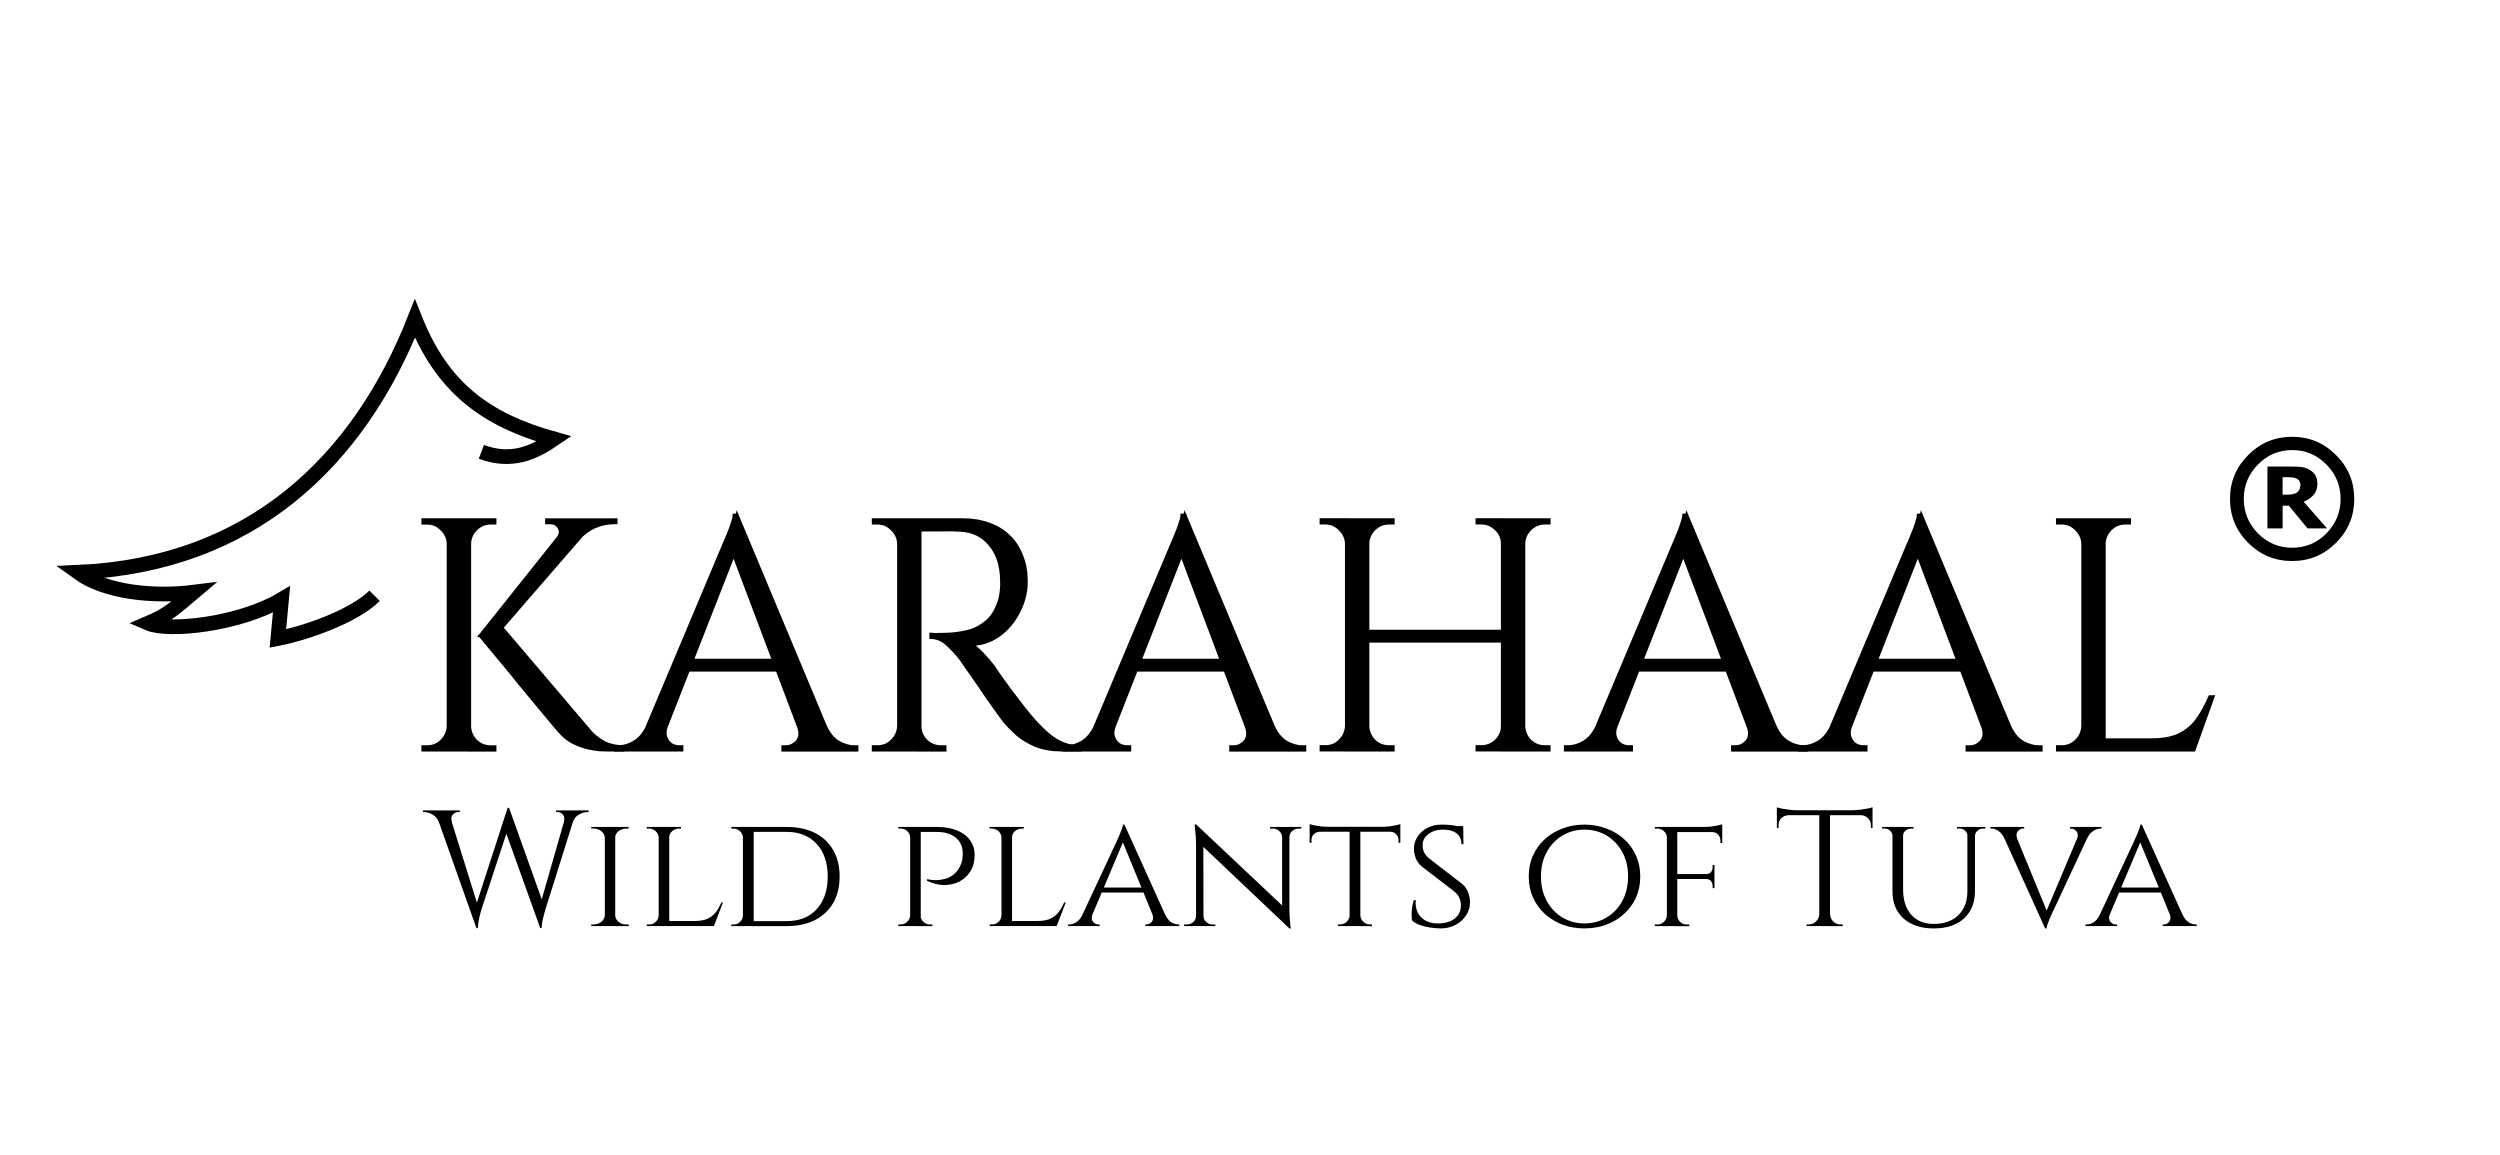
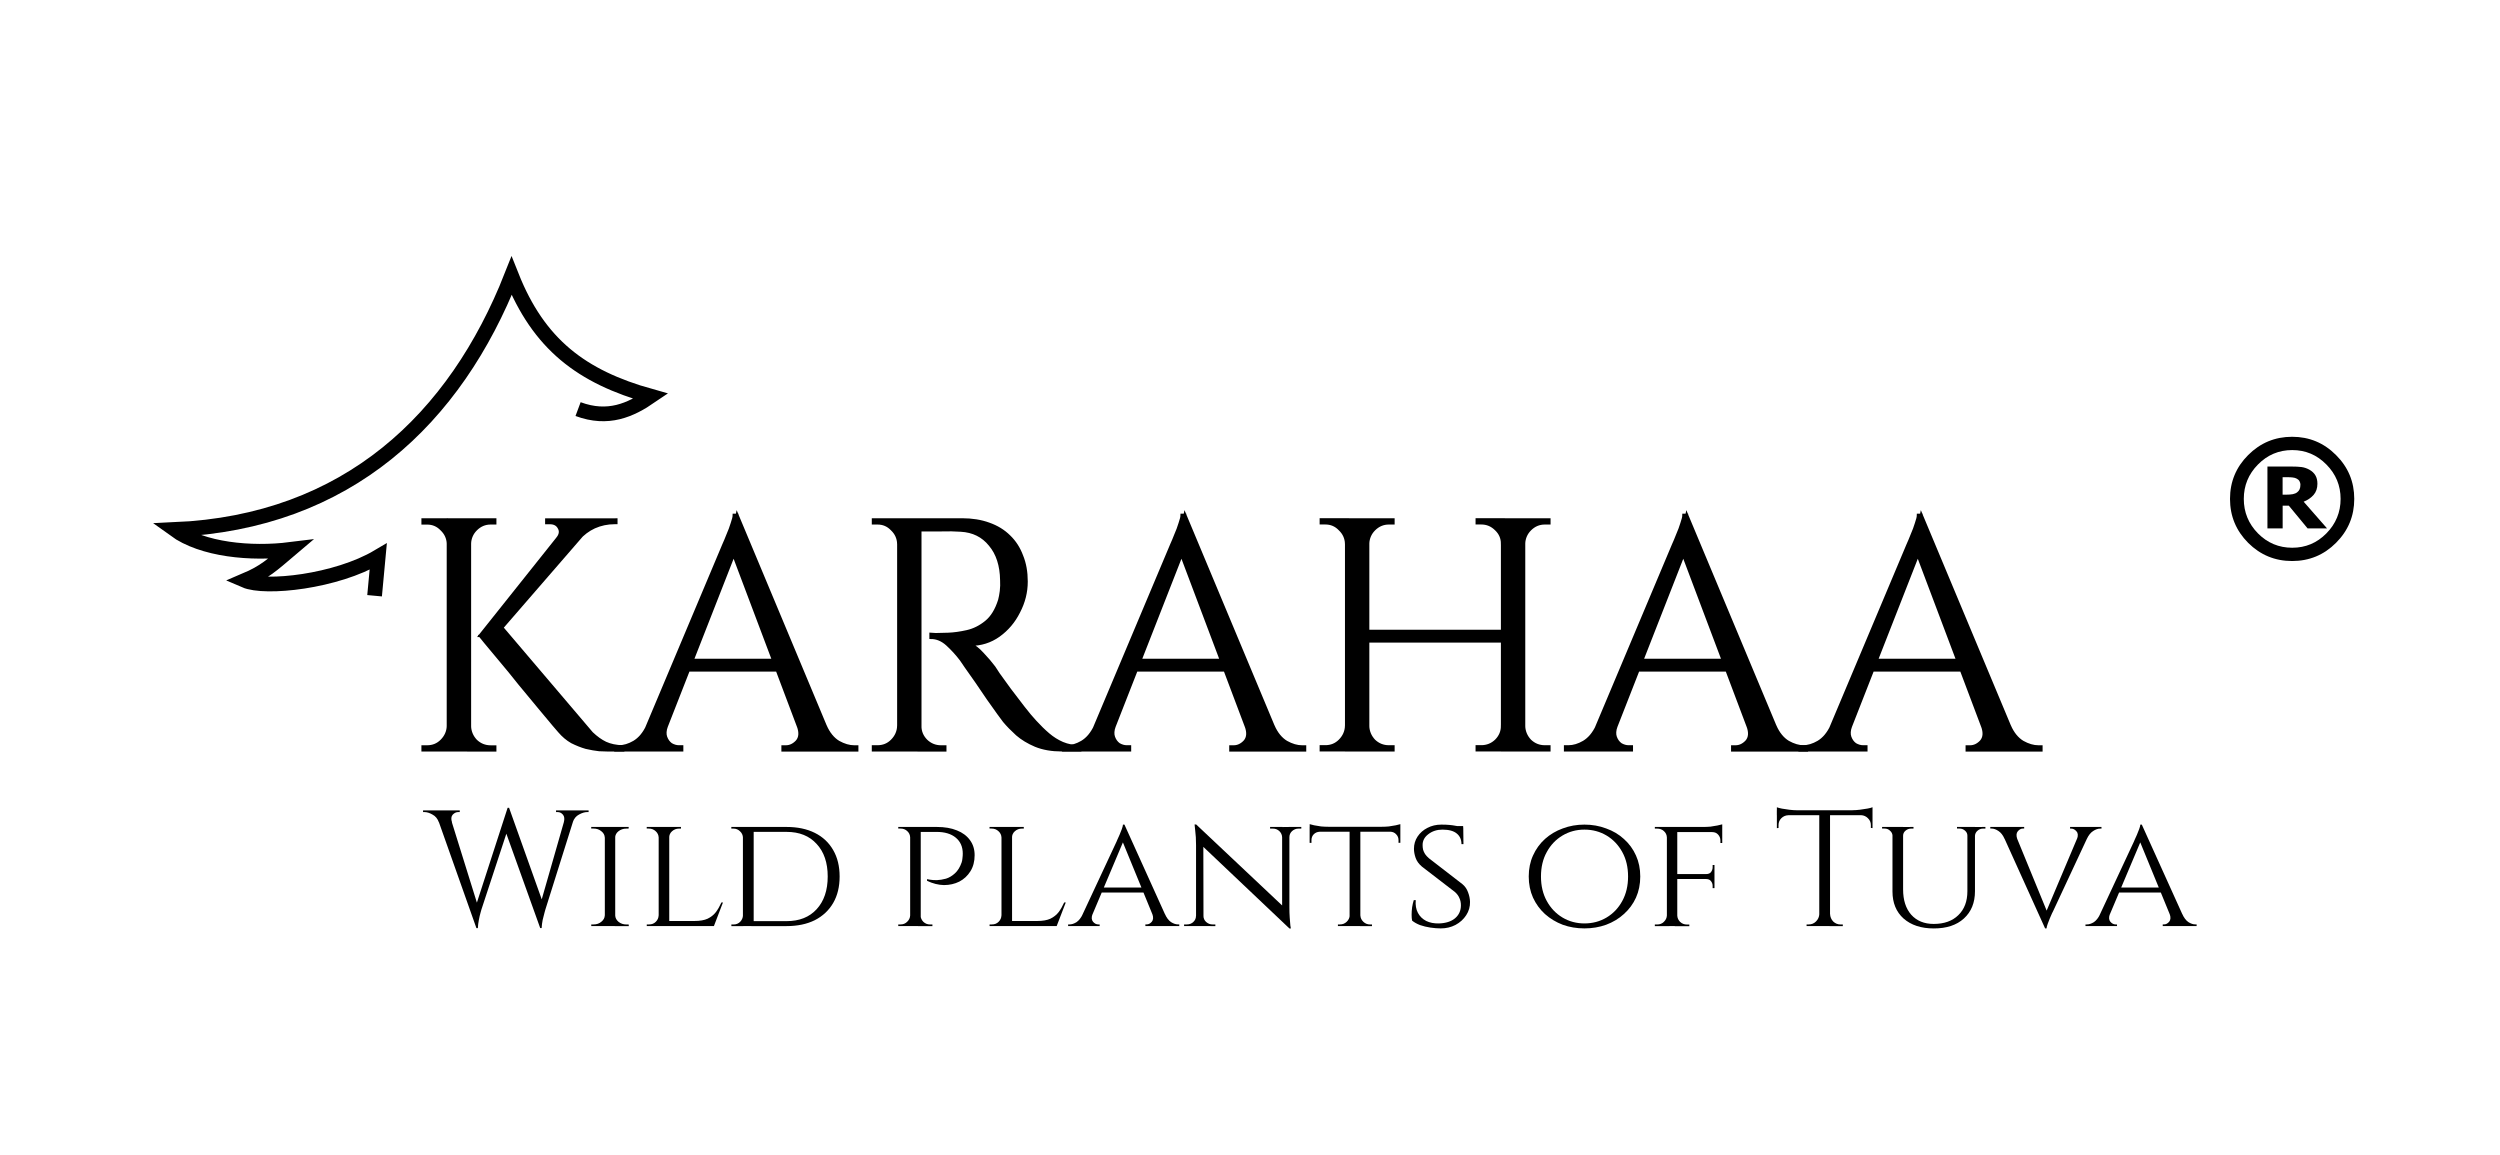
<svg xmlns="http://www.w3.org/2000/svg" xmlns:ns1="http://www.inkscape.org/namespaces/inkscape" xmlns:ns2="http://sodipodi.sourceforge.net/DTD/sodipodi-0.dtd" width="180" height="83.15" viewBox="0 0 47.625 22" version="1.1" id="svg857" ns1:version="1.0 (4035a4fb49, 2020-05-01)" ns2:docname="LogoKarahaal.svg">
  <defs id="defs851" />
  <ns2:namedview id="base" pagecolor="#ffffff" bordercolor="#666666" borderopacity="1.0" ns1:pageopacity="0.0" ns1:pageshadow="2" ns1:zoom="2.8" ns1:cx="-12.317399" ns1:cy="42.979114" ns1:document-units="mm" ns1:current-layer="g899" ns1:document-rotation="0" showgrid="false" ns1:window-width="1920" ns1:window-height="1009" ns1:window-x="-8" ns1:window-y="-8" ns1:window-maximized="1" units="px" showguides="false" ns1:snap-nodes="false" />
  <g ns1:label="Слой 1" ns1:groupmode="layer" id="layer1">
    <g id="g899" transform="matrix(0.876,0,0,0.876,-6.507,1.606)">
-       <path ns2:nodetypes="ccccccccc" ns1:connector-curvature="0" id="path4520" d="m 15.574,11.122 c -0.442,0.443 -1.481,0.809 -2.103,0.93 l 0.079,-0.849 c -0.915,0.543 -2.456,0.709 -2.9,0.517 0.433,-0.184 0.584,-0.33 0.991,-0.675 -0.858,0.107 -1.913,0.009 -2.521,-0.432 3.768,-0.165 6.107,-2.415 7.33,-5.516 0.591,1.487 1.519,2.194 3.027,2.616 -0.441,0.302 -0.928,0.523 -1.581,0.28" style="fill:none;stroke:#000000;stroke-width:0.32;stroke-linecap:butt;stroke-linejoin:miter;stroke-miterlimit:4;stroke-dasharray:none;stroke-opacity:1" />
+       <path ns2:nodetypes="ccccccccc" ns1:connector-curvature="0" id="path4520" d="m 15.574,11.122 l 0.079,-0.849 c -0.915,0.543 -2.456,0.709 -2.9,0.517 0.433,-0.184 0.584,-0.33 0.991,-0.675 -0.858,0.107 -1.913,0.009 -2.521,-0.432 3.768,-0.165 6.107,-2.415 7.33,-5.516 0.591,1.487 1.519,2.194 3.027,2.616 -0.441,0.302 -0.928,0.523 -1.581,0.28" style="fill:none;stroke:#000000;stroke-width:0.32;stroke-linecap:butt;stroke-linejoin:miter;stroke-miterlimit:4;stroke-dasharray:none;stroke-opacity:1" />
      <g style="font-style:normal;font-variant:normal;font-weight:normal;font-stretch:normal;font-size:7.154px;line-height:1.25;font-family:Cinzel;-inkscape-font-specification:Cinzel;fill:#000000;fill-opacity:1;stroke:none;stroke-width:0.065;stroke-miterlimit:4;stroke-dasharray:none" id="text841" aria-label="KARAHAAL">
        <path id="path838" style="font-style:normal;font-variant:normal;font-weight:normal;font-stretch:normal;font-family:Cinzel;-inkscape-font-specification:Cinzel;stroke:#000000;stroke-width:0.065;stroke-miterlimit:4;stroke-dasharray:none" d="m 18.263,11.723 2.032,2.389 q 0.15,0.143 0.3,0.215 0.157,0.072 0.379,0.079 v 0.072 h -0.308 q -0.072,0 -0.207,-0.007 -0.129,-0.014 -0.286,-0.05 -0.15,-0.043 -0.308,-0.122 -0.15,-0.086 -0.272,-0.229 0,0 -0.129,-0.15 -0.122,-0.15 -0.322,-0.386 -0.193,-0.236 -0.415,-0.501 -0.215,-0.272 -0.415,-0.508 -0.193,-0.236 -0.322,-0.386 -0.122,-0.15 -0.122,-0.15 z m 2.068,-2.203 -2.139,2.468 h -0.322 l 1.967,-2.468 z m 0.494,-0.05 v 0.064 h -0.029 q -0.236,0 -0.444,0.093 -0.2,0.093 -0.343,0.258 l -0.451,-0.014 q 0.093,-0.122 0.029,-0.229 -0.057,-0.107 -0.2,-0.107 h -0.072 v -0.064 h 1.481 z m -3.184,0 V 14.477 H 17.175 V 9.469 Z m -0.444,4.486 v 0.522 h -0.572 v -0.072 q 0,0 0.043,0 0.05,0 0.05,0 0.186,0 0.315,-0.129 0.136,-0.136 0.143,-0.322 z m 0,-3.963 h -0.021 q -0.007,-0.186 -0.143,-0.315 -0.129,-0.136 -0.315,-0.136 0,0 -0.05,0 -0.043,0 -0.043,0 v -0.072 h 0.572 z m 0.422,3.963 h 0.021 q 0.007,0.186 0.136,0.322 0.136,0.129 0.322,0.129 0,0 0.043,0 0.043,0 0.05,0 v 0.072 h -0.572 z m 0,-3.963 V 9.469 h 0.572 v 0.072 q -0.007,0 -0.05,0 -0.043,0 -0.043,0 -0.186,0 -0.322,0.136 -0.129,0.129 -0.136,0.315 z" />
        <path id="path840" style="font-style:normal;font-variant:normal;font-weight:normal;font-stretch:normal;font-family:Cinzel;-inkscape-font-specification:Cinzel;stroke:#000000;stroke-width:0.065;stroke-miterlimit:4;stroke-dasharray:none" d="m 23.458,9.369 2.118,5.065 h -0.608 l -1.653,-4.385 z m -1.538,4.586 q -0.05,0.143 -0.014,0.243 0.036,0.1 0.114,0.157 0.086,0.05 0.172,0.05 h 0.064 v 0.072 h -1.438 v -0.072 q 0,0 0.036,0 0.029,0 0.029,0 0.165,0 0.336,-0.1 0.179,-0.107 0.293,-0.351 z m 1.538,-4.586 0.064,0.501 -1.796,4.586 h -0.429 l 1.831,-4.35 q 0,0 0.036,-0.086 0.043,-0.093 0.093,-0.222 0.057,-0.129 0.093,-0.25 0.043,-0.122 0.043,-0.179 z m 1.009,3.155 v 0.215 H 22.228 v -0.215 z m 0.322,1.431 h 0.587 q 0.107,0.243 0.286,0.351 0.179,0.1 0.343,0.1 0,0 0.029,0 0.029,0 0.029,0 v 0.072 h -1.61 v -0.072 h 0.064 q 0.136,0 0.243,-0.114 0.107,-0.122 0.029,-0.336 z" />
        <path id="path842" style="font-style:normal;font-variant:normal;font-weight:normal;font-stretch:normal;font-family:Cinzel;-inkscape-font-specification:Cinzel;stroke:#000000;stroke-width:0.065;stroke-miterlimit:4;stroke-dasharray:none" d="m 27.342,9.469 h 1.009 q 0.322,0 0.579,0.093 0.265,0.093 0.444,0.272 0.179,0.172 0.272,0.422 0.1,0.243 0.1,0.558 0,0.343 -0.165,0.658 -0.157,0.315 -0.436,0.515 -0.272,0.193 -0.615,0.193 0.122,0.05 0.265,0.207 0.143,0.15 0.25,0.293 0,0 0.093,0.143 0.1,0.136 0.243,0.336 0.15,0.2 0.3,0.393 0.15,0.193 0.258,0.308 0.143,0.157 0.286,0.279 0.143,0.122 0.308,0.193 0.172,0.072 0.379,0.072 v 0.072 h -0.393 q -0.329,0 -0.572,-0.1 -0.236,-0.1 -0.401,-0.243 -0.165,-0.15 -0.279,-0.286 -0.021,-0.029 -0.122,-0.165 -0.093,-0.136 -0.229,-0.322 -0.129,-0.193 -0.258,-0.379 -0.129,-0.186 -0.222,-0.315 -0.093,-0.136 -0.107,-0.157 -0.136,-0.179 -0.3,-0.329 -0.165,-0.15 -0.358,-0.15 v -0.072 q 0,0 0.107,0.007 0.114,0 0.272,-0.007 0.186,-0.007 0.408,-0.057 0.222,-0.05 0.415,-0.207 0.193,-0.157 0.293,-0.479 0.021,-0.079 0.036,-0.193 0.014,-0.122 0.007,-0.236 -0.007,-0.486 -0.25,-0.773 -0.236,-0.293 -0.637,-0.315 -0.2,-0.014 -0.415,-0.007 -0.207,0 -0.351,0 -0.143,0 -0.143,0 0,-0.007 -0.021,-0.057 -0.014,-0.057 -0.036,-0.107 -0.014,-0.057 -0.014,-0.057 z m 0.093,0 V 14.477 H 26.97 V 9.469 Z m -0.444,4.486 v 0.522 h -0.572 v -0.072 q 0,0 0.043,0 0.05,0 0.05,0 0.186,0 0.315,-0.129 0.136,-0.136 0.143,-0.322 z m 0,-3.963 h -0.021 q -0.007,-0.186 -0.143,-0.315 -0.129,-0.136 -0.315,-0.136 0,0 -0.05,0 -0.043,0 -0.043,0 v -0.072 h 0.572 z m 0.422,3.963 h 0.021 q 0,0.186 0.136,0.322 0.136,0.129 0.322,0.129 0,0 0.043,0 0.043,0 0.043,0 v 0.072 h -0.565 z" />
        <path id="path844" style="font-style:normal;font-variant:normal;font-weight:normal;font-stretch:normal;font-family:Cinzel;-inkscape-font-specification:Cinzel;stroke:#000000;stroke-width:0.065;stroke-miterlimit:4;stroke-dasharray:none" d="m 33.197,9.369 2.118,5.065 h -0.608 l -1.653,-4.385 z m -1.538,4.586 q -0.05,0.143 -0.014,0.243 0.036,0.1 0.114,0.157 0.086,0.05 0.172,0.05 h 0.064 v 0.072 h -1.438 v -0.072 q 0,0 0.036,0 0.029,0 0.029,0 0.165,0 0.336,-0.1 0.179,-0.107 0.293,-0.351 z m 1.538,-4.586 0.064,0.501 -1.796,4.586 h -0.429 l 1.831,-4.35 q 0,0 0.036,-0.086 0.043,-0.093 0.093,-0.222 0.057,-0.129 0.093,-0.25 0.043,-0.122 0.043,-0.179 z m 1.009,3.155 v 0.215 h -2.239 v -0.215 z m 0.322,1.431 h 0.587 q 0.107,0.243 0.286,0.351 0.179,0.1 0.343,0.1 0,0 0.029,0 0.029,0 0.029,0 v 0.072 h -1.61 v -0.072 h 0.064 q 0.136,0 0.243,-0.114 0.107,-0.122 0.029,-0.336 z" />
        <path id="path846" style="font-style:normal;font-variant:normal;font-weight:normal;font-stretch:normal;font-family:Cinzel;-inkscape-font-specification:Cinzel;stroke:#000000;stroke-width:0.065;stroke-miterlimit:4;stroke-dasharray:none" d="M 40.565,9.469 V 14.477 H 40.1 V 9.469 Z m -3.391,0 V 14.477 H 36.709 V 9.469 Z m 2.99,2.425 v 0.215 h -3.062 v -0.215 z m -3.434,2.06 v 0.522 h -0.572 v -0.072 q 0,0 0.043,0 0.05,0 0.05,0 0.186,0 0.315,-0.129 0.136,-0.136 0.143,-0.322 z m 0,-3.963 h -0.021 q -0.007,-0.186 -0.143,-0.315 -0.129,-0.136 -0.315,-0.136 0,0 -0.05,0 -0.043,0 -0.043,0 v -0.072 h 0.572 z m 0.422,3.963 h 0.021 q 0.007,0.186 0.136,0.322 0.136,0.129 0.322,0.129 0,0 0.043,0 0.043,0 0.05,0 v 0.072 h -0.572 z m 0,-3.963 V 9.469 h 0.572 v 0.072 q -0.007,0 -0.05,0 -0.043,0 -0.043,0 -0.186,0 -0.322,0.136 -0.129,0.129 -0.136,0.315 z m 2.969,3.963 v 0.522 h -0.572 v -0.072 q 0.007,0 0.05,0 0.043,0 0.043,0 0.186,0 0.322,-0.129 0.136,-0.136 0.136,-0.322 z m 0,-3.963 h -0.021 q 0,-0.186 -0.136,-0.315 -0.136,-0.136 -0.322,-0.136 0,0 -0.043,0 -0.043,0 -0.05,0 v -0.072 h 0.572 z m 0.422,3.963 h 0.021 q 0.007,0.186 0.136,0.322 0.136,0.129 0.322,0.129 0,0 0.043,0 0.05,0 0.05,0 v 0.072 h -0.572 z m 0,-3.963 V 9.469 h 0.572 v 0.072 q 0,0 -0.05,0 -0.043,0 -0.043,0 -0.186,0 -0.322,0.136 -0.129,0.129 -0.136,0.315 z" />
        <path id="path848" style="font-style:normal;font-variant:normal;font-weight:normal;font-stretch:normal;font-family:Cinzel;-inkscape-font-specification:Cinzel;stroke:#000000;stroke-width:0.065;stroke-miterlimit:4;stroke-dasharray:none" d="m 44.11,9.369 2.118,5.065 h -0.608 l -1.653,-4.385 z m -1.538,4.586 q -0.05,0.143 -0.014,0.243 0.036,0.1 0.114,0.157 0.086,0.05 0.172,0.05 h 0.064 v 0.072 h -1.438 v -0.072 q 0,0 0.036,0 0.029,0 0.029,0 0.165,0 0.336,-0.1 0.179,-0.107 0.293,-0.351 z m 1.538,-4.586 0.064,0.501 -1.796,4.586 h -0.429 l 1.831,-4.35 q 0,0 0.036,-0.086 0.043,-0.093 0.093,-0.222 0.057,-0.129 0.093,-0.25 0.043,-0.122 0.043,-0.179 z m 1.009,3.155 v 0.215 h -2.239 v -0.215 z m 0.322,1.431 h 0.587 q 0.107,0.243 0.286,0.351 0.179,0.1 0.343,0.1 0,0 0.029,0 0.029,0 0.029,0 v 0.072 h -1.61 v -0.072 h 0.064 q 0.136,0 0.243,-0.114 0.107,-0.122 0.029,-0.336 z" />
        <path id="path850" style="font-style:normal;font-variant:normal;font-weight:normal;font-stretch:normal;font-family:Cinzel;-inkscape-font-specification:Cinzel;stroke:#000000;stroke-width:0.065;stroke-miterlimit:4;stroke-dasharray:none" d="m 49.21,9.369 2.118,5.065 h -0.608 l -1.653,-4.385 z m -1.538,4.586 q -0.05,0.143 -0.014,0.243 0.036,0.1 0.114,0.157 0.086,0.05 0.172,0.05 h 0.064 v 0.072 h -1.438 v -0.072 q 0,0 0.036,0 0.029,0 0.029,0 0.165,0 0.336,-0.1 0.179,-0.107 0.293,-0.351 z m 1.538,-4.586 0.064,0.501 -1.796,4.586 h -0.429 l 1.831,-4.35 q 0,0 0.036,-0.086 0.043,-0.093 0.093,-0.222 0.057,-0.129 0.093,-0.25 0.043,-0.122 0.043,-0.179 z m 1.009,3.155 v 0.215 h -2.239 v -0.215 z m 0.322,1.431 h 0.587 q 0.107,0.243 0.286,0.351 0.179,0.1 0.343,0.1 0,0 0.029,0 0.029,0 0.029,0 v 0.072 h -1.61 v -0.072 h 0.064 q 0.136,0 0.243,-0.114 0.107,-0.122 0.029,-0.336 z" />
-         <path id="path852" style="font-style:normal;font-variant:normal;font-weight:normal;font-stretch:normal;font-family:Cinzel;-inkscape-font-specification:Cinzel;stroke:#000000;stroke-width:0.065;stroke-miterlimit:4;stroke-dasharray:none" d="M 53.187,9.469 V 14.477 H 52.722 V 9.469 Z m 1.932,4.786 v 0.222 h -1.953 v -0.222 z m 0.436,-0.937 -0.415,1.159 h -1.188 l 0.258,-0.222 q 0.379,0 0.615,-0.114 0.243,-0.122 0.393,-0.336 0.15,-0.215 0.265,-0.486 z m -2.812,0.637 v 0.522 h -0.572 v -0.072 q 0,0 0.043,0 0.05,0 0.05,0 0.186,0 0.315,-0.129 0.136,-0.136 0.143,-0.322 z m 0,-3.963 h -0.021 q -0.007,-0.186 -0.143,-0.315 -0.129,-0.136 -0.315,-0.136 0,0 -0.05,0 -0.043,0 -0.043,0 v -0.072 h 0.572 z m 0.422,0 V 9.469 h 0.572 v 0.072 q -0.007,0 -0.05,0 -0.043,0 -0.043,0 -0.186,0 -0.322,0.136 -0.129,0.129 -0.136,0.315 z" />
      </g>
      <g style="font-style:normal;font-weight:normal;font-size:3.594px;line-height:1.25;font-family:sans-serif;fill:#000000;fill-opacity:1;stroke:none;stroke-width:0.09" id="text845" aria-label="Wild plants of Tuva">
        <path id="path855" style="font-style:normal;font-variant:normal;font-weight:normal;font-stretch:normal;font-family:Cinzel;-inkscape-font-specification:Cinzel;stroke-width:0.09" d="m 16.89,15.812 h 0.291 l 0.668,2.145 -0.061,0.392 z m 1.61,-0.079 0.029,0.291 -0.633,1.926 q 0,0 -0.018,0.065 -0.018,0.061 -0.036,0.155 -0.018,0.09 -0.022,0.18 h -0.032 l -0.065,-0.32 0.744,-2.296 z m 0,0.004 0.755,2.117 -0.079,0.496 -0.798,-2.225 z m 1.459,0.075 -0.672,2.138 q 0,0 -0.018,0.065 -0.018,0.065 -0.04,0.158 -0.018,0.09 -0.022,0.176 h -0.032 l -0.043,-0.356 0.625,-2.181 z m -0.27,0.237 q 0.029,-0.108 -0.018,-0.165 -0.047,-0.058 -0.119,-0.058 h -0.032 v -0.036 h 0.708 v 0.036 q 0,0 -0.014,0 -0.014,0 -0.014,0 -0.083,0 -0.18,0.054 -0.097,0.05 -0.137,0.169 z m -2.433,0 h -0.284 q -0.043,-0.119 -0.14,-0.169 -0.093,-0.054 -0.176,-0.054 0,0 -0.014,0 -0.014,0 -0.014,0 v -0.036 h 0.798 v 0.036 h -0.032 q -0.068,0 -0.122,0.058 -0.05,0.058 -0.014,0.165 z" />
        <path id="path857" style="font-style:normal;font-variant:normal;font-weight:normal;font-stretch:normal;font-family:Cinzel;-inkscape-font-specification:Cinzel;stroke-width:0.09" d="m 20.807,16.15 v 2.156 h -0.226 v -2.156 z m -0.216,1.926 v 0.23 h -0.305 v -0.036 q 0,0 0.025,0 0.025,0 0.025,0 0.101,0 0.169,-0.058 0.072,-0.058 0.075,-0.137 z m 0.205,0 h 0.011 q 0.004,0.079 0.072,0.137 0.072,0.058 0.173,0.058 0,0 0.022,0 0.025,0 0.025,0 l 0.004,0.036 H 20.797 Z m 0,-1.696 v -0.23 h 0.305 l -0.004,0.036 q 0,0 -0.025,0 -0.022,0 -0.022,0 -0.101,0 -0.173,0.058 -0.068,0.054 -0.072,0.137 z m -0.205,0 h -0.011 q -0.004,-0.083 -0.075,-0.137 -0.068,-0.058 -0.169,-0.058 -0.004,0 -0.029,0 -0.022,0 -0.022,0 v -0.036 h 0.305 z" />
        <path id="path859" style="font-style:normal;font-variant:normal;font-weight:normal;font-stretch:normal;font-family:Cinzel;-inkscape-font-specification:Cinzel;stroke-width:0.09" d="m 21.982,16.15 v 2.156 h -0.23 v -2.156 z m 0.967,2.045 -0.007,0.111 H 21.975 V 18.195 Z M 23.15,17.792 22.953,18.306 h -0.546 l 0.122,-0.111 q 0.18,0 0.288,-0.05 0.111,-0.054 0.18,-0.144 0.068,-0.093 0.119,-0.208 z m -1.391,0.284 0.047,0.23 h -0.313 v -0.036 q 0,0 0.025,0 0.025,0 0.025,0 0.09,0 0.147,-0.058 0.058,-0.058 0.061,-0.137 z m 0.212,-1.696 v -0.23 h 0.266 v 0.036 q 0,0 -0.022,0 -0.022,0 -0.022,0 -0.086,0 -0.151,0.058 -0.061,0.054 -0.061,0.137 z m -0.212,0 h -0.007 q -0.004,-0.083 -0.065,-0.137 -0.061,-0.058 -0.151,-0.058 0,0 -0.022,0 -0.022,0 -0.022,0 v -0.036 h 0.266 z" />
        <path id="path861" style="font-style:normal;font-variant:normal;font-weight:normal;font-stretch:normal;font-family:Cinzel;-inkscape-font-specification:Cinzel;stroke-width:0.09" d="m 24.533,16.15 q 0.356,0 0.615,0.129 0.259,0.129 0.399,0.374 0.14,0.241 0.14,0.575 0,0.334 -0.14,0.575 -0.14,0.241 -0.399,0.374 -0.259,0.129 -0.615,0.129 h -0.765 l -0.007,-0.108 q 0.252,0 0.42,0 0.173,0 0.262,0 0.09,0 0.09,0 0.417,0 0.654,-0.259 0.241,-0.262 0.241,-0.712 0,-0.449 -0.241,-0.708 -0.237,-0.262 -0.654,-0.262 0,0 -0.093,0 -0.093,0 -0.273,0 -0.18,0 -0.442,0 v -0.108 z m -0.715,0 v 2.156 h -0.234 v -2.156 z m -0.226,1.923 v 0.234 h -0.259 v -0.036 q 0,0 0.022,0 0.025,0 0.025,0 0.086,0 0.144,-0.058 0.058,-0.061 0.061,-0.14 z m 0,-1.689 h -0.007 q -0.004,-0.086 -0.065,-0.14 -0.058,-0.058 -0.144,-0.058 0,0 -0.022,0 -0.022,0 -0.022,0 v -0.036 h 0.259 z" />
        <path id="path863" style="font-style:normal;font-variant:normal;font-weight:normal;font-stretch:normal;font-family:Cinzel;-inkscape-font-specification:Cinzel;stroke-width:0.09" d="m 27.404,16.15 h 0.399 q 0.252,0 0.435,0.075 0.183,0.072 0.284,0.212 0.101,0.137 0.101,0.327 0,0.205 -0.093,0.352 -0.09,0.144 -0.241,0.223 -0.151,0.075 -0.334,0.075 -0.183,-0.004 -0.367,-0.093 v -0.036 q 0,0 0.058,0.011 0.061,0.011 0.155,0.011 0.093,-0.004 0.198,-0.032 0.104,-0.032 0.194,-0.115 0.093,-0.083 0.147,-0.237 0.014,-0.04 0.018,-0.093 0.007,-0.054 0.007,-0.101 0,-0.219 -0.151,-0.345 -0.151,-0.126 -0.417,-0.126 h -0.352 q 0,0 -0.011,-0.025 -0.007,-0.029 -0.018,-0.054 -0.011,-0.029 -0.011,-0.029 z m 0.047,0 v 2.156 h -0.23 v -2.156 z m -0.223,1.926 0.047,0.23 H 26.962 v -0.036 q 0,0 0.025,0 0.025,0 0.025,0 0.086,0 0.144,-0.058 0.061,-0.058 0.065,-0.137 z m 0,-1.7 h -0.007 q -0.004,-0.083 -0.065,-0.137 -0.058,-0.054 -0.144,-0.054 0,0 -0.025,0 -0.025,0 -0.025,0 v -0.036 h 0.313 z m 0.212,1.7 h 0.007 q 0.004,0.079 0.061,0.137 0.061,0.058 0.147,0.058 0.004,0 0.025,0 0.025,0 0.025,0 v 0.036 h -0.313 z" />
        <path id="path865" style="font-style:normal;font-variant:normal;font-weight:normal;font-stretch:normal;font-family:Cinzel;-inkscape-font-specification:Cinzel;stroke-width:0.09" d="m 29.437,16.15 v 2.156 h -0.23 v -2.156 z m 0.967,2.045 -0.007,0.111 H 29.429 V 18.195 Z M 30.605,17.792 30.407,18.306 h -0.546 l 0.122,-0.111 q 0.18,0 0.288,-0.05 0.111,-0.054 0.18,-0.144 0.068,-0.093 0.119,-0.208 z m -1.391,0.284 0.047,0.23 h -0.313 v -0.036 q 0,0 0.025,0 0.025,0 0.025,0 0.09,0 0.147,-0.058 0.058,-0.058 0.061,-0.137 z m 0.212,-1.696 v -0.23 h 0.266 v 0.036 q 0,0 -0.022,0 -0.022,0 -0.022,0 -0.086,0 -0.151,0.058 -0.061,0.054 -0.061,0.137 z m -0.212,0 h -0.007 q -0.004,-0.083 -0.065,-0.137 -0.061,-0.058 -0.151,-0.058 0,0 -0.022,0 -0.022,0 -0.022,0 v -0.036 h 0.266 z" />
        <path id="path867" style="font-style:normal;font-variant:normal;font-weight:normal;font-stretch:normal;font-family:Cinzel;-inkscape-font-specification:Cinzel;stroke-width:0.09" d="m 31.881,16.099 0.988,2.185 h -0.284 l -0.765,-1.865 z m -0.694,1.944 q -0.04,0.108 0.011,0.169 0.05,0.058 0.115,0.058 h 0.029 v 0.036 h -0.686 v -0.036 q 0,0 0.014,0 0.014,0 0.014,0 0.075,0 0.155,-0.05 0.079,-0.054 0.137,-0.176 z m 0.694,-1.944 0.025,0.248 -0.823,1.948 h -0.226 l 0.852,-1.826 q 0,0 0.018,-0.043 0.022,-0.043 0.047,-0.104 0.029,-0.065 0.05,-0.126 0.022,-0.061 0.025,-0.097 z m 0.424,1.369 v 0.108 h -0.952 v -0.108 z m 0.183,0.575 h 0.273 q 0.054,0.122 0.133,0.176 0.079,0.05 0.151,0.05 0,0 0.014,0 0.014,0 0.014,0 v 0.036 h -0.737 v -0.036 h 0.029 q 0.061,0 0.111,-0.058 0.05,-0.061 0.011,-0.169 z" />
        <path id="path869" style="font-style:normal;font-variant:normal;font-weight:normal;font-stretch:normal;font-family:Cinzel;-inkscape-font-specification:Cinzel;stroke-width:0.09" d="m 33.441,16.096 1.991,1.876 0.036,0.385 -1.991,-1.887 z m 0.007,1.987 v 0.223 h -0.27 v -0.036 q 0,0 0.029,0 0.032,0 0.032,0 0.083,0 0.14,-0.054 0.058,-0.054 0.058,-0.133 z m 0.151,0 q 0,0.079 0.058,0.133 0.061,0.054 0.14,0.054 0,0 0.029,0 0.032,0 0.032,0 v 0.036 H 33.588 v -0.223 z m -0.158,-1.987 0.155,0.201 0.004,2.009 h -0.162 v -1.761 q 0,-0.183 -0.018,-0.316 -0.014,-0.133 -0.014,-0.133 z m 2.027,0.054 v 1.747 q 0,0.115 0.007,0.223 0.007,0.104 0.014,0.173 0.011,0.065 0.011,0.065 h -0.032 l -0.158,-0.19 v -2.016 z m -0.011,0.223 v -0.223 h 0.27 v 0.036 q 0,0 -0.032,0 -0.029,0 -0.029,0 -0.079,0 -0.14,0.054 -0.058,0.054 -0.058,0.133 z m -0.147,0 q -0.004,-0.079 -0.061,-0.133 -0.058,-0.054 -0.14,-0.054 0,0 -0.032,0 -0.029,0 -0.029,0 v -0.036 h 0.27 v 0.223 z" />
        <path id="path871" style="font-style:normal;font-variant:normal;font-weight:normal;font-stretch:normal;font-family:Cinzel;-inkscape-font-specification:Cinzel;stroke-width:0.09" d="m 37.011,16.16 v 2.145 h -0.234 v -2.145 z m 0.87,-0.014 v 0.108 h -1.973 v -0.108 z m 0,0.101 v 0.248 h -0.04 v -0.058 q 0,-0.075 -0.05,-0.126 -0.047,-0.054 -0.129,-0.058 v -0.007 z m 0,-0.158 v 0.093 l -0.403,-0.036 q 0.072,0 0.151,-0.007 0.083,-0.011 0.151,-0.025 0.068,-0.014 0.101,-0.025 z m -1.096,1.987 v 0.23 h -0.262 v -0.036 q 0.004,0 0.022,0 0.022,0 0.022,0 0.086,0 0.147,-0.058 0.061,-0.058 0.065,-0.137 z m 0.216,0 h 0.011 q 0.004,0.079 0.065,0.137 0.061,0.058 0.147,0.058 0,0 0.018,0 0.022,0 0.022,0 v 0.036 h -0.262 z m -0.873,-1.829 v 0.007 q -0.083,0.004 -0.133,0.058 -0.047,0.05 -0.047,0.126 v 0.058 h -0.04 v -0.248 z m -0.219,-0.158 q 0.032,0.011 0.097,0.025 0.068,0.014 0.151,0.025 0.083,0.007 0.155,0.007 l -0.403,0.036 z" />
        <path id="path873" style="font-style:normal;font-variant:normal;font-weight:normal;font-stretch:normal;font-family:Cinzel;-inkscape-font-specification:Cinzel;stroke-width:0.09" d="m 38.772,16.099 q 0.101,0 0.176,0.007 0.075,0.007 0.129,0.018 0.058,0.007 0.097,0.022 0.043,0.011 0.075,0.022 l 0.004,0.356 h -0.043 q 0,-0.147 -0.101,-0.23 -0.101,-0.086 -0.313,-0.086 -0.18,0 -0.309,0.101 -0.126,0.097 -0.122,0.241 0,0.047 0.011,0.097 0.014,0.047 0.043,0.093 0.032,0.047 0.086,0.093 l 0.726,0.561 q 0.083,0.068 0.122,0.176 0.04,0.104 0.043,0.208 0.004,0.158 -0.083,0.291 -0.086,0.133 -0.234,0.212 -0.144,0.075 -0.32,0.075 -0.104,0 -0.226,-0.018 -0.119,-0.018 -0.223,-0.054 -0.104,-0.04 -0.173,-0.097 -0.011,-0.05 -0.011,-0.126 0,-0.079 0.011,-0.165 0.014,-0.086 0.036,-0.155 h 0.043 q -0.014,0.162 0.047,0.277 0.061,0.115 0.18,0.176 0.119,0.058 0.277,0.054 0.223,-0.007 0.349,-0.111 0.129,-0.108 0.129,-0.284 0,-0.086 -0.032,-0.155 -0.029,-0.072 -0.097,-0.133 l -0.719,-0.553 q -0.101,-0.086 -0.137,-0.19 -0.036,-0.104 -0.036,-0.198 0,-0.147 0.079,-0.266 0.079,-0.119 0.212,-0.187 0.137,-0.072 0.302,-0.072 z m 0.474,0.032 0.004,0.065 H 38.995 v -0.065 z" />
        <path id="path875" style="font-style:normal;font-variant:normal;font-weight:normal;font-stretch:normal;font-family:Cinzel;-inkscape-font-specification:Cinzel;stroke-width:0.09" d="m 41.884,16.099 q 0.252,0 0.471,0.083 0.223,0.079 0.388,0.23 0.169,0.151 0.262,0.359 0.093,0.205 0.093,0.456 0,0.252 -0.093,0.46 -0.093,0.205 -0.262,0.356 -0.165,0.151 -0.388,0.234 -0.219,0.079 -0.471,0.079 -0.252,0 -0.471,-0.079 -0.219,-0.083 -0.388,-0.234 -0.165,-0.151 -0.259,-0.356 -0.093,-0.208 -0.093,-0.46 0,-0.252 0.093,-0.456 0.093,-0.208 0.259,-0.359 0.169,-0.151 0.388,-0.23 0.219,-0.083 0.471,-0.083 z m 0,2.149 q 0.266,0 0.482,-0.129 0.216,-0.129 0.341,-0.359 0.126,-0.23 0.126,-0.532 0,-0.305 -0.126,-0.532 -0.126,-0.23 -0.341,-0.359 -0.216,-0.129 -0.482,-0.129 -0.262,0 -0.478,0.129 -0.216,0.129 -0.341,0.359 -0.126,0.226 -0.126,0.532 0,0.302 0.126,0.532 0.126,0.23 0.341,0.359 0.216,0.129 0.478,0.129 z" />
        <path id="path877" style="font-style:normal;font-variant:normal;font-weight:normal;font-stretch:normal;font-family:Cinzel;-inkscape-font-specification:Cinzel;stroke-width:0.09" d="m 43.903,16.15 v 2.156 h -0.226 v -2.156 z m 0.809,1.024 v 0.108 h -0.816 v -0.108 z m 0.169,-1.024 v 0.111 h -0.985 v -0.111 z m -0.169,1.125 v 0.205 h -0.04 v -0.047 q 0,-0.061 -0.036,-0.104 -0.032,-0.047 -0.111,-0.047 v -0.007 z m 0,-0.298 v 0.205 h -0.187 v -0.007 q 0.079,0 0.111,-0.043 0.036,-0.047 0.036,-0.108 v -0.047 z m 0.169,-0.726 v 0.248 h -0.04 v -0.054 q 0,-0.075 -0.05,-0.129 -0.047,-0.054 -0.129,-0.054 v -0.011 z m 0,-0.158 v 0.093 l -0.413,-0.036 q 0.075,0 0.158,-0.007 0.083,-0.011 0.151,-0.025 0.072,-0.014 0.104,-0.025 z m -1.197,1.984 0.047,0.23 h -0.316 v -0.036 q 0,0 0.025,0 0.025,0 0.025,0 0.09,0 0.147,-0.058 0.061,-0.058 0.065,-0.137 z m 0,-1.7 h -0.007 q -0.004,-0.083 -0.065,-0.137 -0.058,-0.054 -0.147,-0.054 0,0 -0.025,0 -0.025,0 -0.025,0 v -0.036 h 0.316 z m 0.212,1.7 h 0.007 q 0.004,0.079 0.061,0.137 0.061,0.058 0.151,0.058 0,0 0.025,0 0.025,0 0.025,0 v 0.036 H 43.849 Z" />
        <path id="path879" style="font-style:normal;font-variant:normal;font-weight:normal;font-stretch:normal;font-family:Cinzel;-inkscape-font-specification:Cinzel;stroke-width:0.09" d="m 47.225,15.801 v 2.505 h -0.234 v -2.505 z m 0.924,-0.014 v 0.108 H 46.068 V 15.787 Z m 0,0.097 v 0.291 l -0.036,-0.004 v -0.061 q 0,-0.09 -0.065,-0.151 -0.061,-0.061 -0.147,-0.065 v -0.011 z m 0,-0.162 v 0.104 l -0.438,-0.04 q 0.079,0 0.165,-0.011 0.09,-0.011 0.165,-0.025 0.075,-0.014 0.108,-0.029 z m -1.146,2.322 v 0.262 h -0.288 v -0.036 q 0,0 0.022,0 0.025,0 0.025,0 0.093,0 0.158,-0.065 0.068,-0.068 0.072,-0.162 z m 0.212,0 h 0.011 q 0.004,0.093 0.068,0.162 0.068,0.065 0.162,0.065 0,0 0.022,0 0.025,0 0.025,0 v 0.036 H 47.214 Z m -0.898,-2.16 v 0.011 q -0.09,0.004 -0.151,0.065 -0.061,0.061 -0.061,0.151 v 0.061 l -0.036,0.004 v -0.291 z m -0.248,-0.162 q 0.036,0.014 0.108,0.029 0.075,0.014 0.165,0.025 0.09,0.011 0.165,0.011 l -0.438,0.04 z" />
        <path id="path881" style="font-style:normal;font-variant:normal;font-weight:normal;font-stretch:normal;font-family:Cinzel;-inkscape-font-specification:Cinzel;stroke-width:0.09" d="m 48.814,16.15 v 1.358 q 0,0.349 0.176,0.55 0.18,0.201 0.489,0.201 0.341,0 0.535,-0.19 0.198,-0.19 0.198,-0.521 v -1.398 h 0.165 v 1.398 q 0,0.374 -0.241,0.593 -0.237,0.216 -0.654,0.216 -0.413,0 -0.658,-0.216 -0.241,-0.216 -0.241,-0.589 v -1.402 z m -0.223,0 v 0.19 h -0.007 q -0.004,-0.065 -0.054,-0.108 -0.047,-0.047 -0.119,-0.047 0,0 -0.029,0 -0.025,0 -0.025,0 v -0.036 z m 0.449,0 v 0.036 q 0,0 -0.029,0 -0.025,0 -0.025,0 -0.068,0 -0.122,0.047 -0.05,0.043 -0.05,0.108 h -0.007 v -0.19 z m 1.179,0 v 0.19 h -0.007 q 0,-0.065 -0.05,-0.108 -0.05,-0.047 -0.122,-0.047 0,0 -0.029,0 -0.025,0 -0.025,0 v -0.036 z m 0.385,0 v 0.036 q 0,0 -0.029,0 -0.025,0 -0.025,0 -0.068,0 -0.119,0.047 -0.05,0.043 -0.054,0.108 h -0.007 v -0.19 z" />
        <path id="path883" style="font-style:normal;font-variant:normal;font-weight:normal;font-stretch:normal;font-family:Cinzel;-inkscape-font-specification:Cinzel;stroke-width:0.09" d="m 51.902,18.356 -0.988,-2.185 h 0.284 l 0.765,1.865 z m 0,0 -0.025,-0.248 0.823,-1.948 h 0.226 l -0.852,1.826 q 0,0 -0.022,0.043 -0.018,0.043 -0.047,0.108 -0.025,0.061 -0.047,0.122 -0.022,0.061 -0.025,0.097 z m 0.694,-1.944 q 0.04,-0.108 -0.011,-0.165 -0.05,-0.061 -0.115,-0.061 h -0.025 v -0.036 h 0.683 v 0.036 q 0,0 -0.014,0 -0.014,0 -0.014,0 -0.075,0 -0.155,0.054 -0.079,0.05 -0.137,0.173 z m -1.301,0 h -0.273 q -0.054,-0.122 -0.133,-0.173 -0.079,-0.054 -0.151,-0.054 0,0 -0.014,0 -0.014,0 -0.014,0 v -0.036 h 0.737 v 0.036 h -0.029 q -0.061,0 -0.111,0.061 -0.047,0.058 -0.011,0.165 z" />
        <path id="path885" style="font-style:normal;font-variant:normal;font-weight:normal;font-stretch:normal;font-family:Cinzel;-inkscape-font-specification:Cinzel;stroke-width:0.09" d="m 54.005,16.099 0.988,2.185 h -0.284 l -0.765,-1.865 z m -0.694,1.944 q -0.04,0.108 0.011,0.169 0.05,0.058 0.115,0.058 h 0.029 v 0.036 H 52.78 v -0.036 q 0,0 0.014,0 0.014,0 0.014,0 0.075,0 0.155,-0.05 0.079,-0.054 0.137,-0.176 z m 0.694,-1.944 0.025,0.248 -0.823,1.948 h -0.226 l 0.852,-1.826 q 0,0 0.018,-0.043 0.022,-0.043 0.047,-0.104 0.029,-0.065 0.05,-0.126 0.022,-0.061 0.025,-0.097 z m 0.424,1.369 v 0.108 h -0.952 v -0.108 z m 0.183,0.575 h 0.273 q 0.054,0.122 0.133,0.176 0.079,0.05 0.151,0.05 0,0 0.014,0 0.014,0 0.014,0 v 0.036 h -0.737 v -0.036 h 0.029 q 0.061,0 0.111,-0.058 0.05,-0.061 0.011,-0.169 z" />
      </g>
      <g style="font-style:normal;font-variant:normal;font-weight:normal;font-stretch:normal;font-size:3.199px;line-height:1.25;font-family:sans-serif;-inkscape-font-specification:sans-serif;fill:#000000;fill-opacity:1;stroke:none;stroke-width:0;stroke-miterlimit:4;stroke-dasharray:none" id="text849" aria-label="®">
        <path id="path888" style="font-style:normal;font-variant:normal;font-weight:bold;font-stretch:normal;font-family:sans-serif;-inkscape-font-specification:'sans-serif Bold';stroke-width:0;stroke-miterlimit:4;stroke-dasharray:none" d="m 58.625,9.016 q 0,0.559 -0.397,0.956 -0.395,0.395 -0.954,0.395 -0.559,0 -0.956,-0.395 -0.395,-0.397 -0.395,-0.956 0,-0.559 0.395,-0.954 0.397,-0.397 0.956,-0.397 0.559,0 0.954,0.397 0.397,0.395 0.397,0.954 z m -0.297,0 q 0,-0.436 -0.309,-0.748 -0.308,-0.314 -0.743,-0.314 -0.436,0 -0.745,0.314 -0.308,0.312 -0.308,0.748 0,0.436 0.308,0.75 0.309,0.312 0.745,0.312 0.436,0 0.743,-0.312 0.309,-0.314 0.309,-0.75 z M 58.033,9.657 H 57.61 L 57.202,9.163 H 57.068 V 9.657 H 56.737 V 8.312 h 0.511 q 0.142,0 0.228,0.011 0.086,0.011 0.17,0.056 0.092,0.052 0.134,0.125 0.044,0.073 0.044,0.183 0,0.147 -0.083,0.242 -0.083,0.095 -0.216,0.148 z M 57.455,8.712 q 0,-0.042 -0.019,-0.077 -0.017,-0.036 -0.059,-0.058 -0.039,-0.022 -0.091,-0.027 -0.05,-0.006 -0.114,-0.006 h -0.105 v 0.38 h 0.08 q 0.083,0 0.142,-0.011 0.059,-0.012 0.095,-0.041 0.036,-0.027 0.053,-0.066 0.017,-0.039 0.017,-0.095 z" />
      </g>
    </g>
  </g>
</svg>